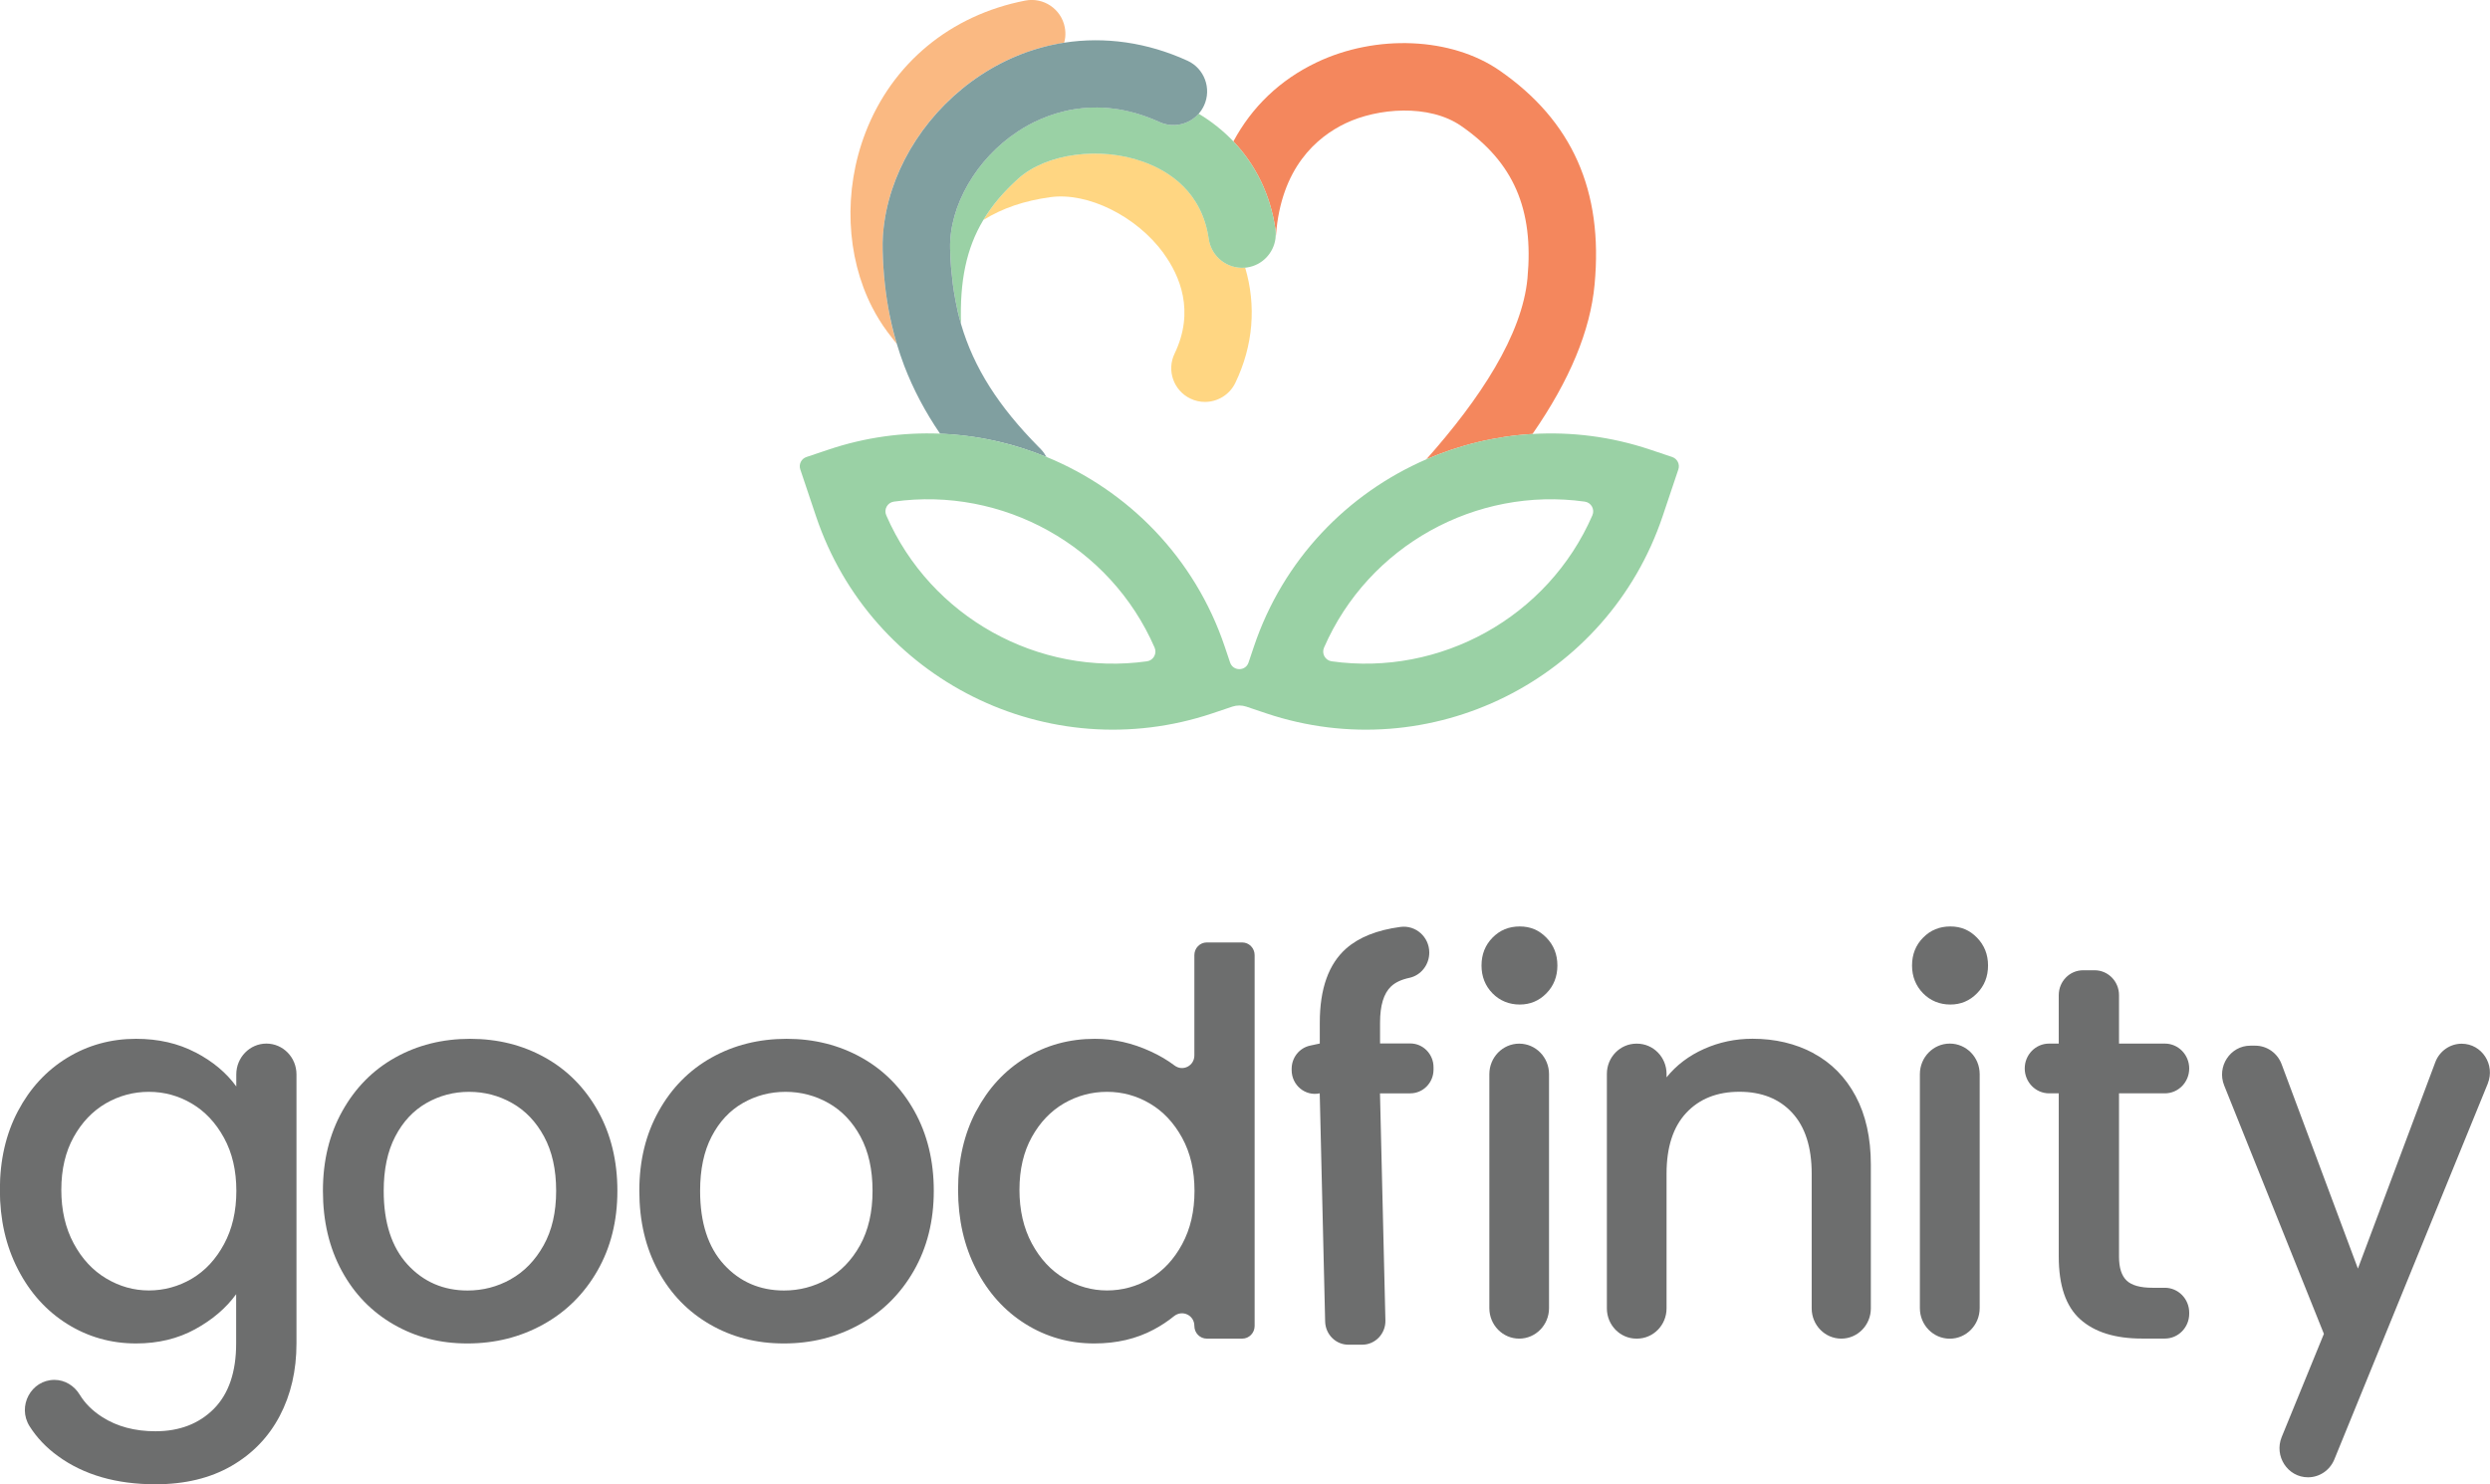
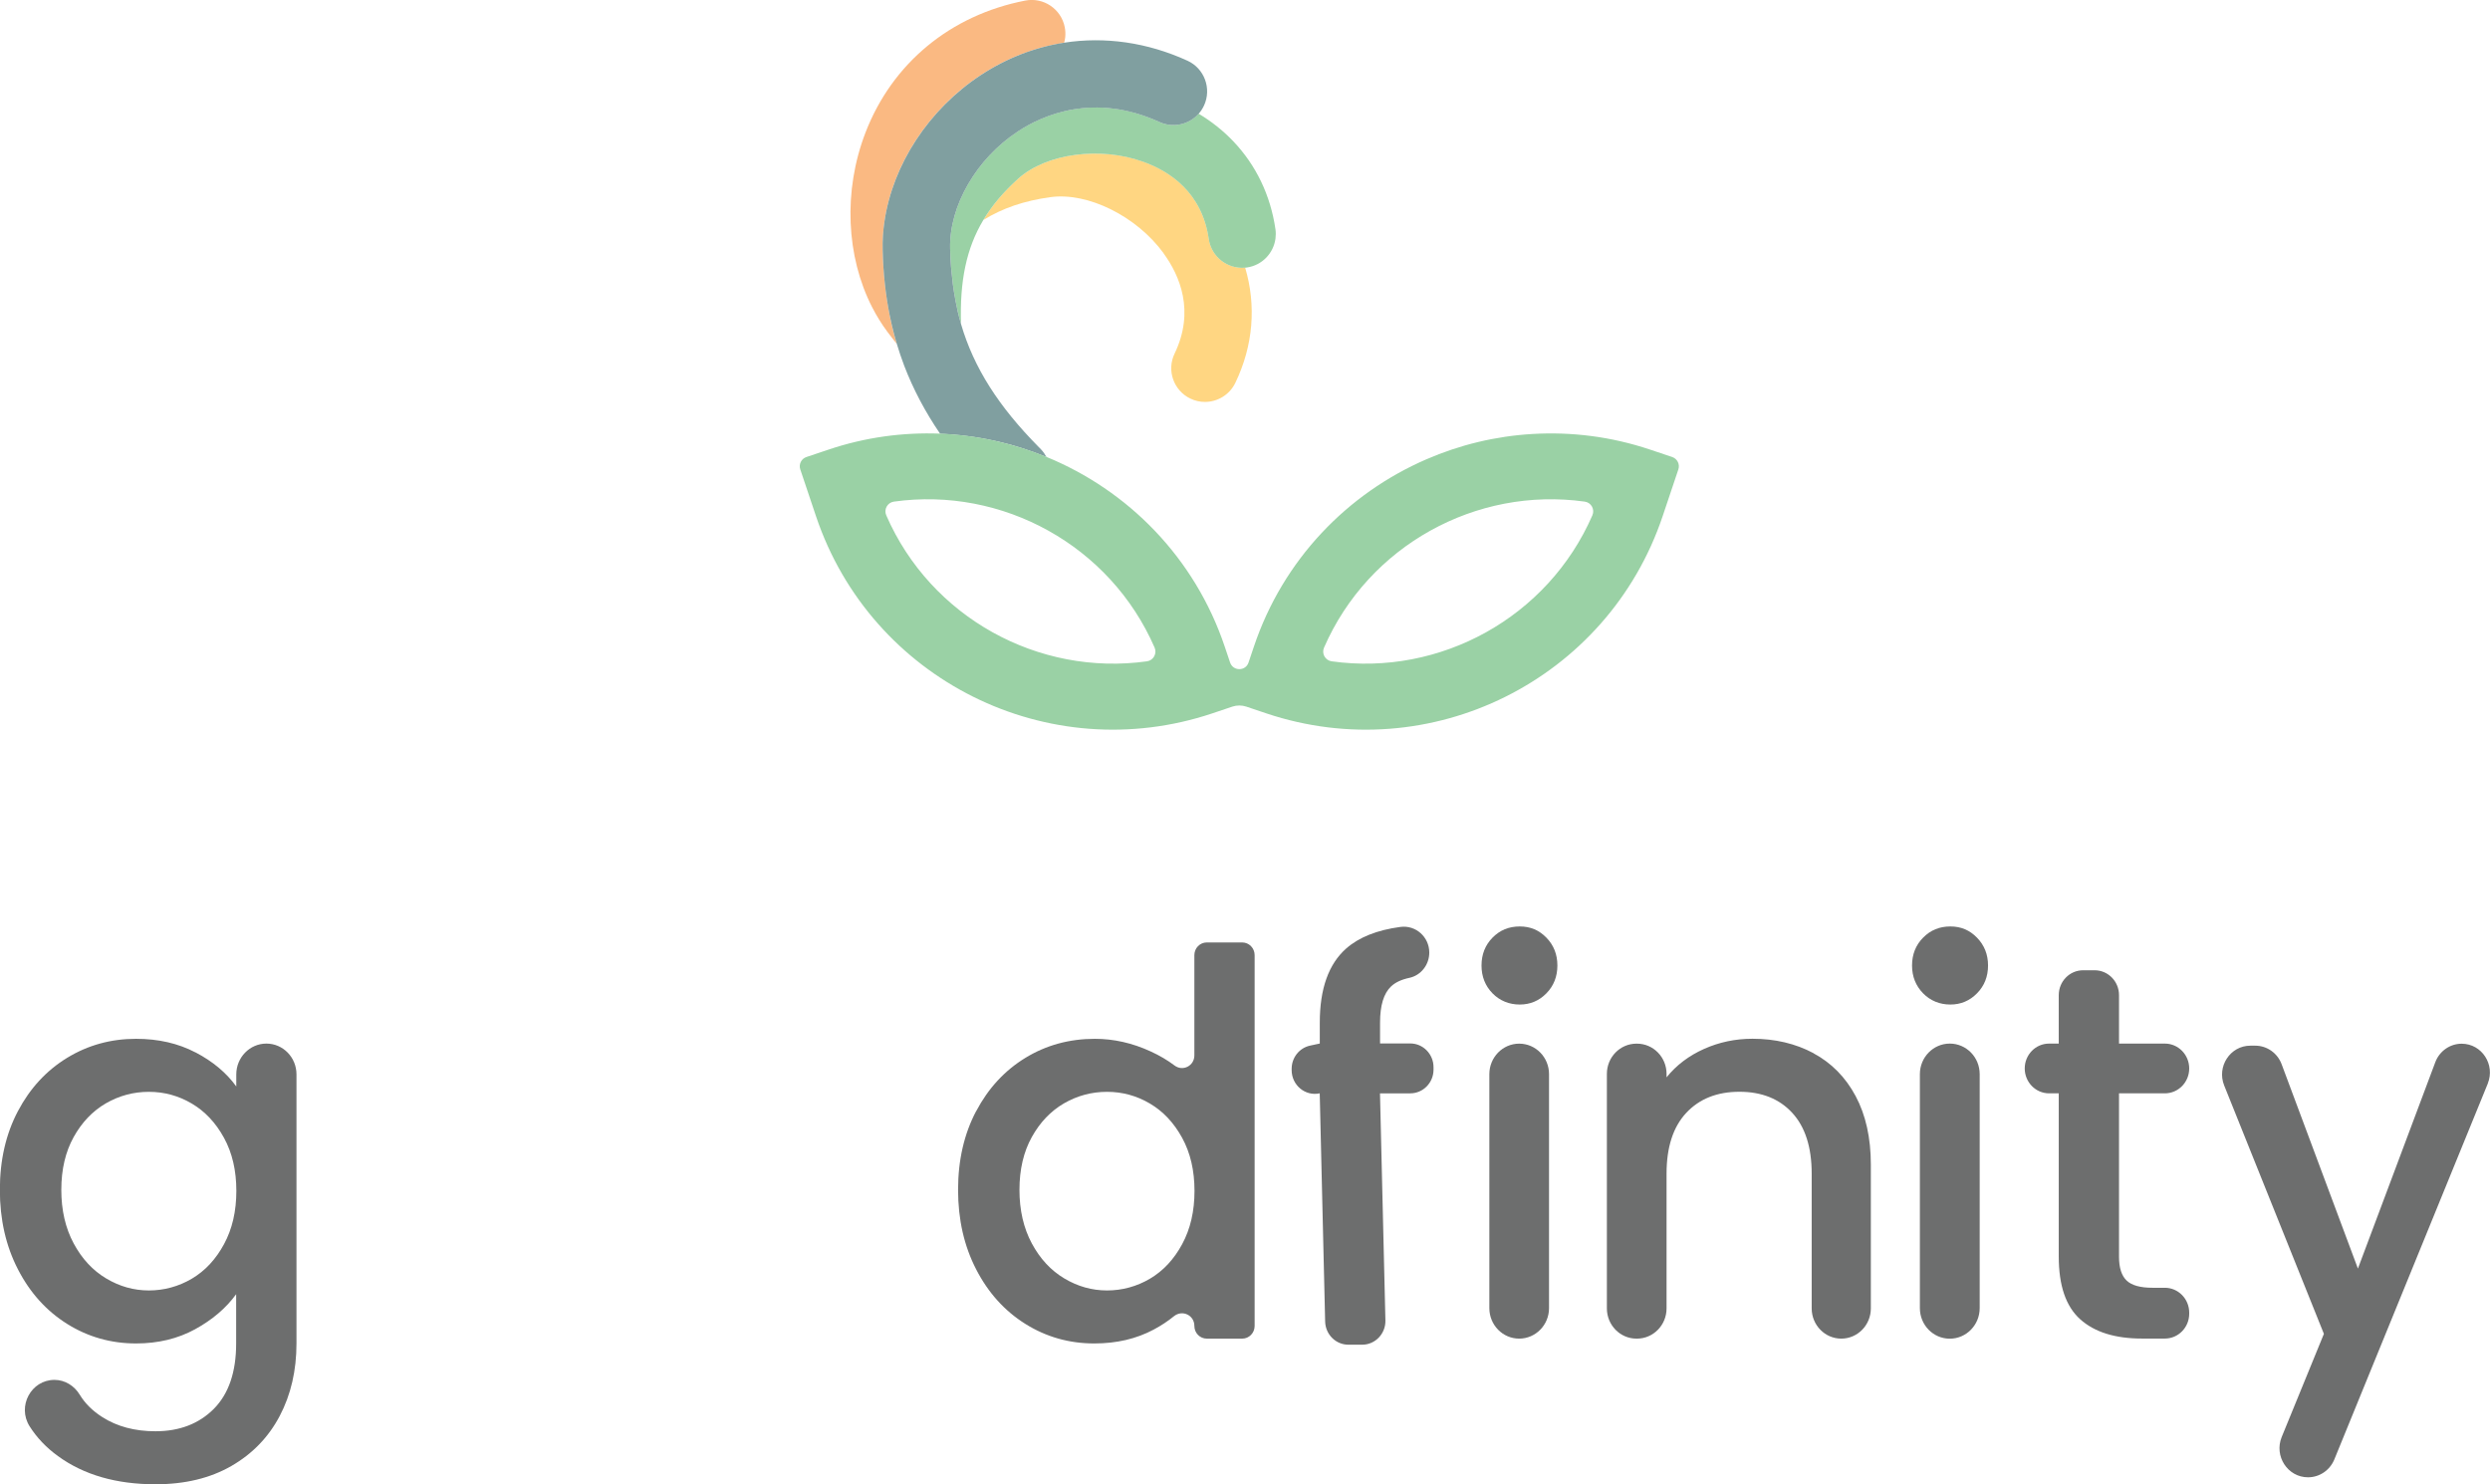
<svg xmlns="http://www.w3.org/2000/svg" id="Layer_2" data-name="Layer 2" viewBox="0 0 381.37 227.34">
  <g id="Layer_1-2" data-name="Layer 1">
    <g>
      <g>
        <path d="M29.97,161.2c2.65,1.39,4.72,3.13,6.22,5.21v-1.85c0-2.6,2.07-4.72,4.61-4.72h0c2.55,0,4.61,2.11,4.61,4.72v41.21c0,4.15-.86,7.86-2.57,11.11-1.71,3.25-4.19,5.81-7.42,7.67-3.24,1.86-7.1,2.79-11.6,2.79-5.99,0-10.97-1.43-14.93-4.31-1.81-1.31-3.26-2.84-4.36-4.58-1.93-3.07.24-7.1,3.81-7.1h0c1.6,0,3.04.89,3.88,2.28.81,1.33,1.96,2.47,3.45,3.42,2.27,1.45,4.99,2.17,8.14,2.17,3.69,0,6.67-1.15,8.95-3.44,2.27-2.3,3.41-5.63,3.41-10.01v-7.54c-1.55,2.13-3.65,3.92-6.3,5.37-2.65,1.45-5.66,2.17-9.03,2.17-3.85,0-7.37-1-10.55-2.99-3.18-1.99-5.7-4.78-7.54-8.36-1.85-3.58-2.77-7.64-2.77-12.18s.92-8.56,2.77-12.06c1.85-3.5,4.36-6.22,7.54-8.16,3.18-1.94,6.7-2.91,10.55-2.91,3.42,0,6.46.7,9.11,2.09ZM34.31,174.28c-1.26-2.3-2.9-4.05-4.93-5.25-2.03-1.2-4.23-1.8-6.58-1.8s-4.55.59-6.58,1.76c-2.03,1.18-3.68,2.9-4.94,5.17-1.26,2.27-1.89,4.96-1.89,8.08s.63,5.85,1.89,8.2c1.26,2.35,2.92,4.14,4.98,5.37,2.06,1.23,4.24,1.84,6.54,1.84s4.55-.6,6.58-1.8c2.03-1.2,3.68-2.97,4.93-5.29,1.26-2.32,1.89-5.04,1.89-8.16s-.63-5.82-1.89-8.12Z" fill="#6d6e6e" />
-         <path d="M60.29,202.86c-3.37-1.94-6.02-4.67-7.94-8.2-1.92-3.53-2.89-7.61-2.89-12.26s.99-8.67,2.97-12.22c1.98-3.55,4.68-6.29,8.1-8.2,3.42-1.91,7.25-2.87,11.48-2.87s8.05.96,11.47,2.87c3.42,1.91,6.13,4.65,8.11,8.2,1.98,3.55,2.97,7.63,2.97,12.22s-1.02,8.67-3.05,12.22c-2.03,3.55-4.8,6.3-8.31,8.24-3.5,1.94-7.37,2.91-11.6,2.91s-7.94-.97-11.31-2.91ZM78.23,195.93c2.06-1.15,3.73-2.87,5.02-5.17s1.93-5.08,1.93-8.36-.62-6.05-1.85-8.32c-1.23-2.27-2.86-3.98-4.9-5.13-2.03-1.15-4.23-1.72-6.58-1.72s-4.53.57-6.54,1.72c-2.01,1.15-3.6,2.86-4.78,5.13-1.18,2.27-1.76,5.04-1.76,8.32,0,4.87,1.22,8.62,3.65,11.28,2.43,2.65,5.5,3.98,9.19,3.98,2.35,0,4.56-.57,6.62-1.72Z" fill="#6d6e6e" />
-         <path d="M108.75,202.86c-3.37-1.94-6.02-4.67-7.94-8.2-1.92-3.53-2.89-7.61-2.89-12.26s.99-8.67,2.97-12.22c1.98-3.55,4.68-6.29,8.1-8.2,3.42-1.91,7.25-2.87,11.48-2.87s8.05.96,11.47,2.87c3.42,1.91,6.13,4.65,8.11,8.2,1.98,3.55,2.97,7.63,2.97,12.22s-1.02,8.67-3.05,12.22c-2.03,3.55-4.8,6.3-8.31,8.24-3.5,1.94-7.37,2.91-11.6,2.91s-7.94-.97-11.31-2.91ZM126.69,195.93c2.06-1.15,3.73-2.87,5.02-5.17,1.28-2.3,1.93-5.08,1.93-8.36s-.62-6.05-1.85-8.32c-1.23-2.27-2.86-3.98-4.9-5.13-2.03-1.15-4.23-1.72-6.58-1.72s-4.53.57-6.54,1.72c-2.01,1.15-3.6,2.86-4.78,5.13-1.18,2.27-1.76,5.04-1.76,8.32,0,4.87,1.22,8.62,3.65,11.28,2.43,2.65,5.5,3.98,9.19,3.98,2.35,0,4.56-.57,6.62-1.72Z" fill="#6d6e6e" />
        <path d="M149.52,170.18c1.85-3.5,4.36-6.22,7.54-8.16,3.18-1.94,6.73-2.91,10.63-2.91,2.89,0,5.74.64,8.54,1.93,1.36.62,2.58,1.34,3.67,2.16,1.26.95,3.03.05,3.03-1.55v-15.36c0-1.07.85-1.94,1.9-1.94h5.43c1.05,0,1.9.87,1.9,1.94v56.8c0,1.07-.85,1.94-1.9,1.94h-5.43c-1.05,0-1.9-.87-1.9-1.94h0c0-1.67-1.86-2.52-3.13-1.49-.92.75-1.95,1.43-3.09,2.04-2.65,1.42-5.68,2.13-9.11,2.13-3.85,0-7.37-1-10.55-2.99-3.18-1.99-5.7-4.78-7.54-8.36-1.85-3.58-2.77-7.64-2.77-12.18s.92-8.56,2.77-12.06ZM181.06,174.28c-1.26-2.3-2.9-4.05-4.93-5.25-2.03-1.2-4.23-1.8-6.58-1.8s-4.55.59-6.58,1.76c-2.03,1.18-3.68,2.9-4.94,5.17-1.26,2.27-1.89,4.96-1.89,8.08s.63,5.85,1.89,8.2c1.26,2.35,2.92,4.14,4.98,5.37,2.06,1.23,4.24,1.84,6.54,1.84s4.55-.6,6.58-1.8c2.03-1.2,3.68-2.97,4.93-5.29,1.26-2.32,1.89-5.04,1.89-8.16s-.63-5.82-1.89-8.12Z" fill="#6d6e6e" />
        <path d="M215.99,167.47h-4.63l.83,34.77c.05,2.04-1.56,3.72-3.56,3.72h-2.11c-1.93,0-3.51-1.57-3.56-3.55l-.83-34.95h0c-2.21.48-4.3-1.24-4.3-3.56v-.19c0-1.72,1.17-3.2,2.82-3.56l1.49-.32v-3.2c0-5.19,1.35-8.98,4.05-11.36,1.96-1.72,4.72-2.82,8.3-3.3,2.34-.31,4.42,1.53,4.42,3.93h0c0,1.86-1.27,3.49-3.05,3.87-1.22.26-2.16.7-2.81,1.32-1.12,1.07-1.68,2.91-1.68,5.53v3.2h4.63c1.96,0,3.56,1.63,3.56,3.64v.36c0,2.01-1.59,3.64-3.56,3.64Z" fill="#6d6e6e" />
        <path d="M228.59,152.14c-1.12-1.15-1.68-2.57-1.68-4.26s.56-3.12,1.68-4.26c1.12-1.15,2.51-1.72,4.17-1.72s2.97.57,4.09,1.72c1.12,1.15,1.68,2.57,1.68,4.26s-.56,3.12-1.68,4.26c-1.12,1.15-2.49,1.72-4.09,1.72s-3.05-.57-4.17-1.72ZM237.25,164.52v35.84c0,2.58-2.05,4.67-4.57,4.67h0c-2.53,0-4.57-2.09-4.57-4.67v-35.84c0-2.58,2.05-4.67,4.57-4.67h0c2.53,0,4.57,2.09,4.57,4.67Z" fill="#6d6e6e" />
        <path d="M277.75,161.32c2.75,1.48,4.91,3.66,6.46,6.56,1.55,2.9,2.33,6.4,2.33,10.5v22.02c0,2.56-2.03,4.63-4.53,4.63h0c-2.5,0-4.53-2.07-4.53-4.63v-20.63c0-4.05-.99-7.15-2.97-9.31-1.98-2.16-4.68-3.24-8.1-3.24s-6.14,1.08-8.15,3.24c-2.01,2.16-3.01,5.26-3.01,9.31v20.63c0,2.56-2.03,4.63-4.53,4.63h-.08c-2.5,0-4.53-2.07-4.53-4.63v-35.92c0-2.56,2.03-4.63,4.53-4.63h.08c2.5,0,4.53,2.07,4.53,4.63v.53c1.5-1.86,3.41-3.31,5.74-4.35,2.33-1.04,4.8-1.56,7.42-1.56,3.48,0,6.59.74,9.35,2.21Z" fill="#6d6e6e" />
        <path d="M294.54,152.14c-1.12-1.15-1.69-2.57-1.69-4.26s.56-3.12,1.69-4.26c1.12-1.15,2.51-1.72,4.17-1.72s2.97.57,4.09,1.72c1.12,1.15,1.69,2.57,1.69,4.26s-.56,3.12-1.69,4.26c-1.12,1.15-2.49,1.72-4.09,1.72s-3.05-.57-4.17-1.72ZM303.21,164.52v35.84c0,2.58-2.05,4.68-4.58,4.68h0c-2.53,0-4.58-2.09-4.58-4.68v-35.84c0-2.58,2.05-4.68,4.58-4.68h0c2.53,0,4.58,2.09,4.58,4.68Z" fill="#6d6e6e" />
        <path d="M324.55,167.47v25.01c0,1.7.39,2.91,1.16,3.65s2.1,1.11,3.97,1.11h1.89c2.06,0,3.73,1.71,3.73,3.81v.16c0,2.11-1.67,3.81-3.73,3.81h-3.49c-4.12,0-7.27-.98-9.47-2.95s-3.29-5.17-3.29-9.6v-25.01h-1.48c-2.06,0-3.73-1.71-3.73-3.81h0c0-2.11,1.67-3.81,3.73-3.81h1.48v-7.42c0-2.11,1.67-3.81,3.73-3.81h1.77c2.06,0,3.73,1.71,3.73,3.81v7.42h7.02c2.06,0,3.73,1.71,3.73,3.81h0c0,2.11-1.67,3.81-3.73,3.81h-7.02Z" fill="#6d6e6e" />
        <path d="M381.03,165.97l-23.5,57.56c-.68,1.66-2.27,2.74-4.03,2.74h0c-3.12,0-5.23-3.24-4.03-6.18l6.46-15.79-15.27-38.04c-1.17-2.91.93-6.1,4-6.1h.76c1.79,0,3.4,1.13,4.04,2.85l11.68,31.29,11.85-31.6c.64-1.71,2.25-2.84,4.04-2.84h0c3.09,0,5.18,3.21,3.99,6.12Z" fill="#6d6e6e" />
      </g>
      <g>
        <path d="M145.66,40.86c-.07-.92-.12-1.85-.14-2.81.02.96.07,1.89.14,2.81Z" fill="none" />
        <path d="M145.94,43.54c-.07-.55-.13-1.1-.18-1.66.05.56.11,1.12.18,1.66Z" fill="none" />
        <path d="M146.7,47.73c.15.64.31,1.28.5,1.9-.22-.74-.4-1.49-.57-2.25.03.11.04.23.07.34Z" fill="none" />
-         <path d="M223.79,19.28c-4.92-3.4-12.8-2.74-17.71-.4-4.43,2.12-9.87,6.8-10.65,17.12-.01.19-.04.38-.07.56-.31,2.22-2.04,4.06-4.37,4.4-.09.01-.19.02-.28.03,1.72,5.8,1.25,11.92-1.5,17.64-.89,1.85-2.73,2.93-4.66,2.93-.75,0-1.51-.16-2.23-.51-2.57-1.24-3.65-4.32-2.42-6.89,3.13-6.51.81-11.94-1.69-15.36-4.17-5.7-11.63-9.39-17.36-8.59-3.96.56-7.29,1.66-10.25,3.5-2.58,4.32-3.61,9.34-3.41,15.92,1.98,6.73,5.78,12.65,11.9,18.84.11.11.21.22.33.33.35.35.62.76.85,1.18,12.46,5.1,22.72,15.37,27.33,29.11l2.21,6.59,2.21-6.59c4.5-13.41,14.38-23.51,26.43-28.74,8.22-9.24,14.67-19.02,15.49-27.73.99-10.59-2.14-17.79-10.16-23.33Z" fill="none" />
        <path d="M146.37,46.13c-.09-.45-.17-.91-.24-1.37.07.46.16.92.24,1.37Z" fill="none" />
-         <path d="M135.02,77.14c6.53,17.35,24.68,27.26,42.55,23.82-6.53-17.35-24.68-27.26-42.55-23.82Z" fill="none" />
        <path d="M202.07,100.97c17.87,3.43,36.01-6.48,42.55-23.82-17.87-3.43-36.01,6.48-42.55,23.82Z" fill="none" />
-         <path d="M195.36,35.12c.07.49.07.98,0,1.45.03-.18.06-.37.07-.56.78-10.32,6.22-15,10.65-17.12,4.91-2.35,12.79-3,17.71.4,8.02,5.54,11.15,12.74,10.16,23.33-.82,8.71-7.28,18.49-15.49,27.73,5.11-2.21,10.61-3.54,16.26-3.88,5.71-8.25,8.85-15.81,9.51-22.89,1.35-14.36-3.42-25.08-14.57-32.79-7.36-5.09-18.88-5.59-28.03-1.22-5.59,2.67-9.89,6.81-12.72,12.09,3.44,3.62,5.68,8.21,6.44,13.46Z" fill="#f4875d" />
+         <path d="M195.36,35.12Z" fill="#f4875d" />
        <path d="M178.21,38.8c2.5,3.42,4.82,8.86,1.69,15.36-1.24,2.57-.15,5.66,2.42,6.89.72.35,1.48.51,2.23.51,1.92,0,3.77-1.08,4.66-2.93,2.75-5.72,3.22-11.84,1.5-17.64-2.71.25-5.18-1.67-5.57-4.4-1.04-7.14-5.99-10.36-9.97-11.8-6.64-2.41-14.89-1.3-19.2,2.56-2.24,2.01-4.01,4.09-5.36,6.35,2.96-1.84,6.29-2.95,10.25-3.5,5.73-.8,13.2,2.89,17.36,8.59Z" fill="#ffd682" />
        <path d="M177.58,18.68c-10.02-4.58-17.88-1.06-21.68,1.44-6.35,4.18-10.52,11.38-10.38,17.93.02.96.07,1.89.14,2.81.03.34.06.68.1,1.02.05.56.11,1.12.18,1.66.05.41.12.81.18,1.21.07.46.16.92.24,1.37.08.42.17.84.26,1.26.17.76.35,1.51.57,2.25-.21-6.58.82-11.6,3.41-15.92,1.35-2.26,3.12-4.33,5.36-6.35,4.31-3.87,12.56-4.97,19.2-2.56,3.98,1.44,8.94,4.66,9.97,11.8.4,2.73,2.86,4.64,5.57,4.4.09,0,.19-.01.28-.03,2.33-.34,4.06-2.18,4.37-4.4.06-.47.07-.96,0-1.45-.76-5.25-3-9.84-6.44-13.46-1.54-1.62-3.33-3.05-5.33-4.25-1.47,1.66-3.89,2.24-6.01,1.27Z" fill="#9ad1a5" />
        <path d="M136.28,48.36c-.65-3.21-1.01-6.56-1.09-10.08-.03-1.46.07-2.94.28-4.4,1.28-8.67,6.74-17.12,14.74-22.38,3.97-2.62,8.31-4.27,12.78-4.97.07-.27.13-.54.16-.83.05-.5.03-1.01-.07-1.53-.55-2.8-3.26-4.63-6.06-4.08-11.46,2.23-20.37,9.6-24.46,20.21-3.44,8.93-2.97,18.99,1.03,26.78.68,1.32,1.45,2.57,2.33,3.75.47.63.95,1.24,1.43,1.84-.15-.52-.3-1.03-.44-1.56-.24-.91-.45-1.82-.64-2.75Z" fill="#fab982" />
        <path d="M159.42,68.8c-.11-.11-.22-.22-.33-.33-6.12-6.19-9.93-12.11-11.9-18.84-.18-.63-.35-1.26-.5-1.9-.03-.11-.05-.23-.07-.34-.09-.41-.18-.83-.26-1.26-.09-.45-.17-.91-.24-1.37-.06-.4-.13-.81-.18-1.21-.07-.55-.13-1.1-.18-1.66-.03-.34-.07-.67-.1-1.02-.07-.92-.12-1.85-.14-2.81-.14-6.55,4.03-13.75,10.38-17.93,3.8-2.5,11.67-6.01,21.68-1.44,2.12.97,4.54.38,6.01-1.27.33-.37.61-.8.83-1.28,1.18-2.59.04-5.66-2.55-6.84-6.17-2.82-12.66-3.72-18.88-2.76-4.47.69-8.8,2.35-12.78,4.97-7.99,5.26-13.46,13.71-14.74,22.38-.22,1.47-.32,2.94-.28,4.4.08,3.53.44,6.87,1.09,10.08.19.93.4,1.84.64,2.75.14.52.29,1.04.44,1.56.34,1.13.71,2.24,1.13,3.34,1.38,3.6,3.2,7.05,5.5,10.42,5.64.22,11.15,1.45,16.29,3.56-.23-.42-.5-.82-.85-1.18Z" fill="#809fa0" />
        <path d="M252.75,68.87c-5.98-2.01-12.08-2.75-18.03-2.4-5.65.33-11.15,1.66-16.26,3.88-12.05,5.22-21.94,15.33-26.43,28.74l-.8,2.38c-.45,1.36-2.37,1.36-2.83,0l-.8-2.38c-4.61-13.73-14.87-24-27.33-29.11-5.14-2.1-10.64-3.33-16.29-3.56-5.65-.22-11.43.54-17.1,2.45l-3.37,1.13c-.78.26-1.2,1.11-.94,1.89l2.4,7.15c8.42,25.11,35.61,38.64,60.72,30.22l3.06-1.03c.69-.23,1.44-.23,2.13,0l3.06,1.03c25.11,8.42,52.29-5.1,60.72-30.22l2.4-7.15c.26-.78-.16-1.62-.94-1.89l-3.37-1.13ZM136.91,76.83c16.62-2.32,33.12,6.71,39.93,22.36.4.91-.18,1.96-1.17,2.1-16.62,2.32-33.12-6.72-39.93-22.36-.4-.91.18-1.96,1.17-2.1ZM202.79,99.19c6.81-15.64,23.31-24.68,39.93-22.36.99.14,1.57,1.18,1.17,2.1-6.81,15.64-23.31,24.68-39.93,22.36-.99-.14-1.57-1.18-1.17-2.1Z" fill="#9ad1a5" />
      </g>
    </g>
  </g>
</svg>